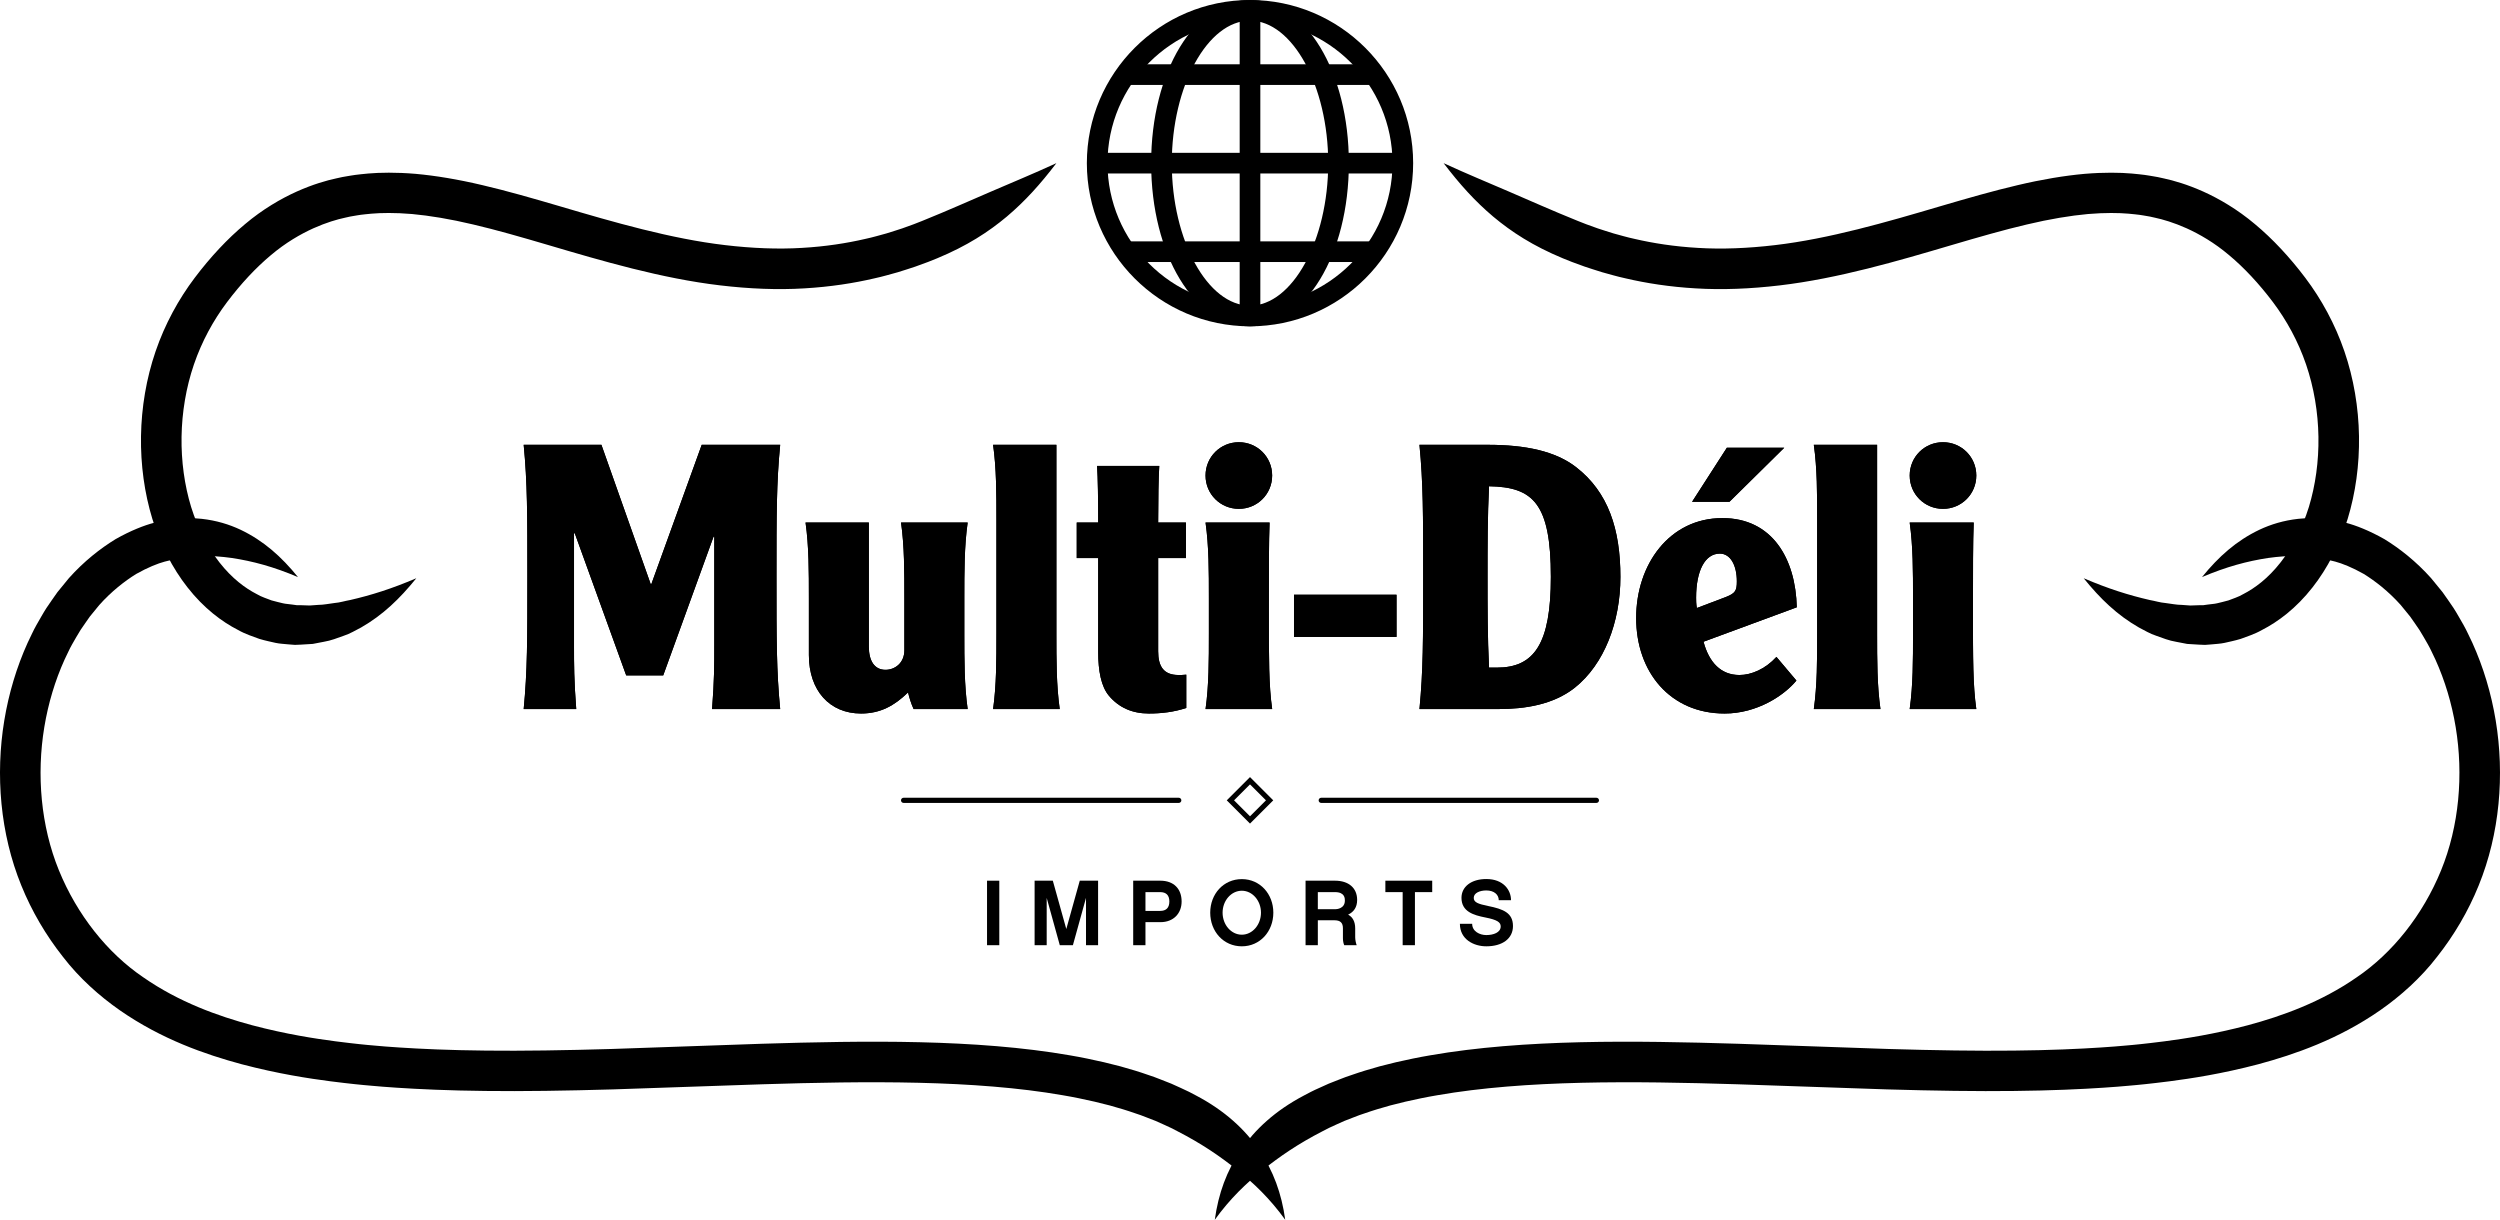
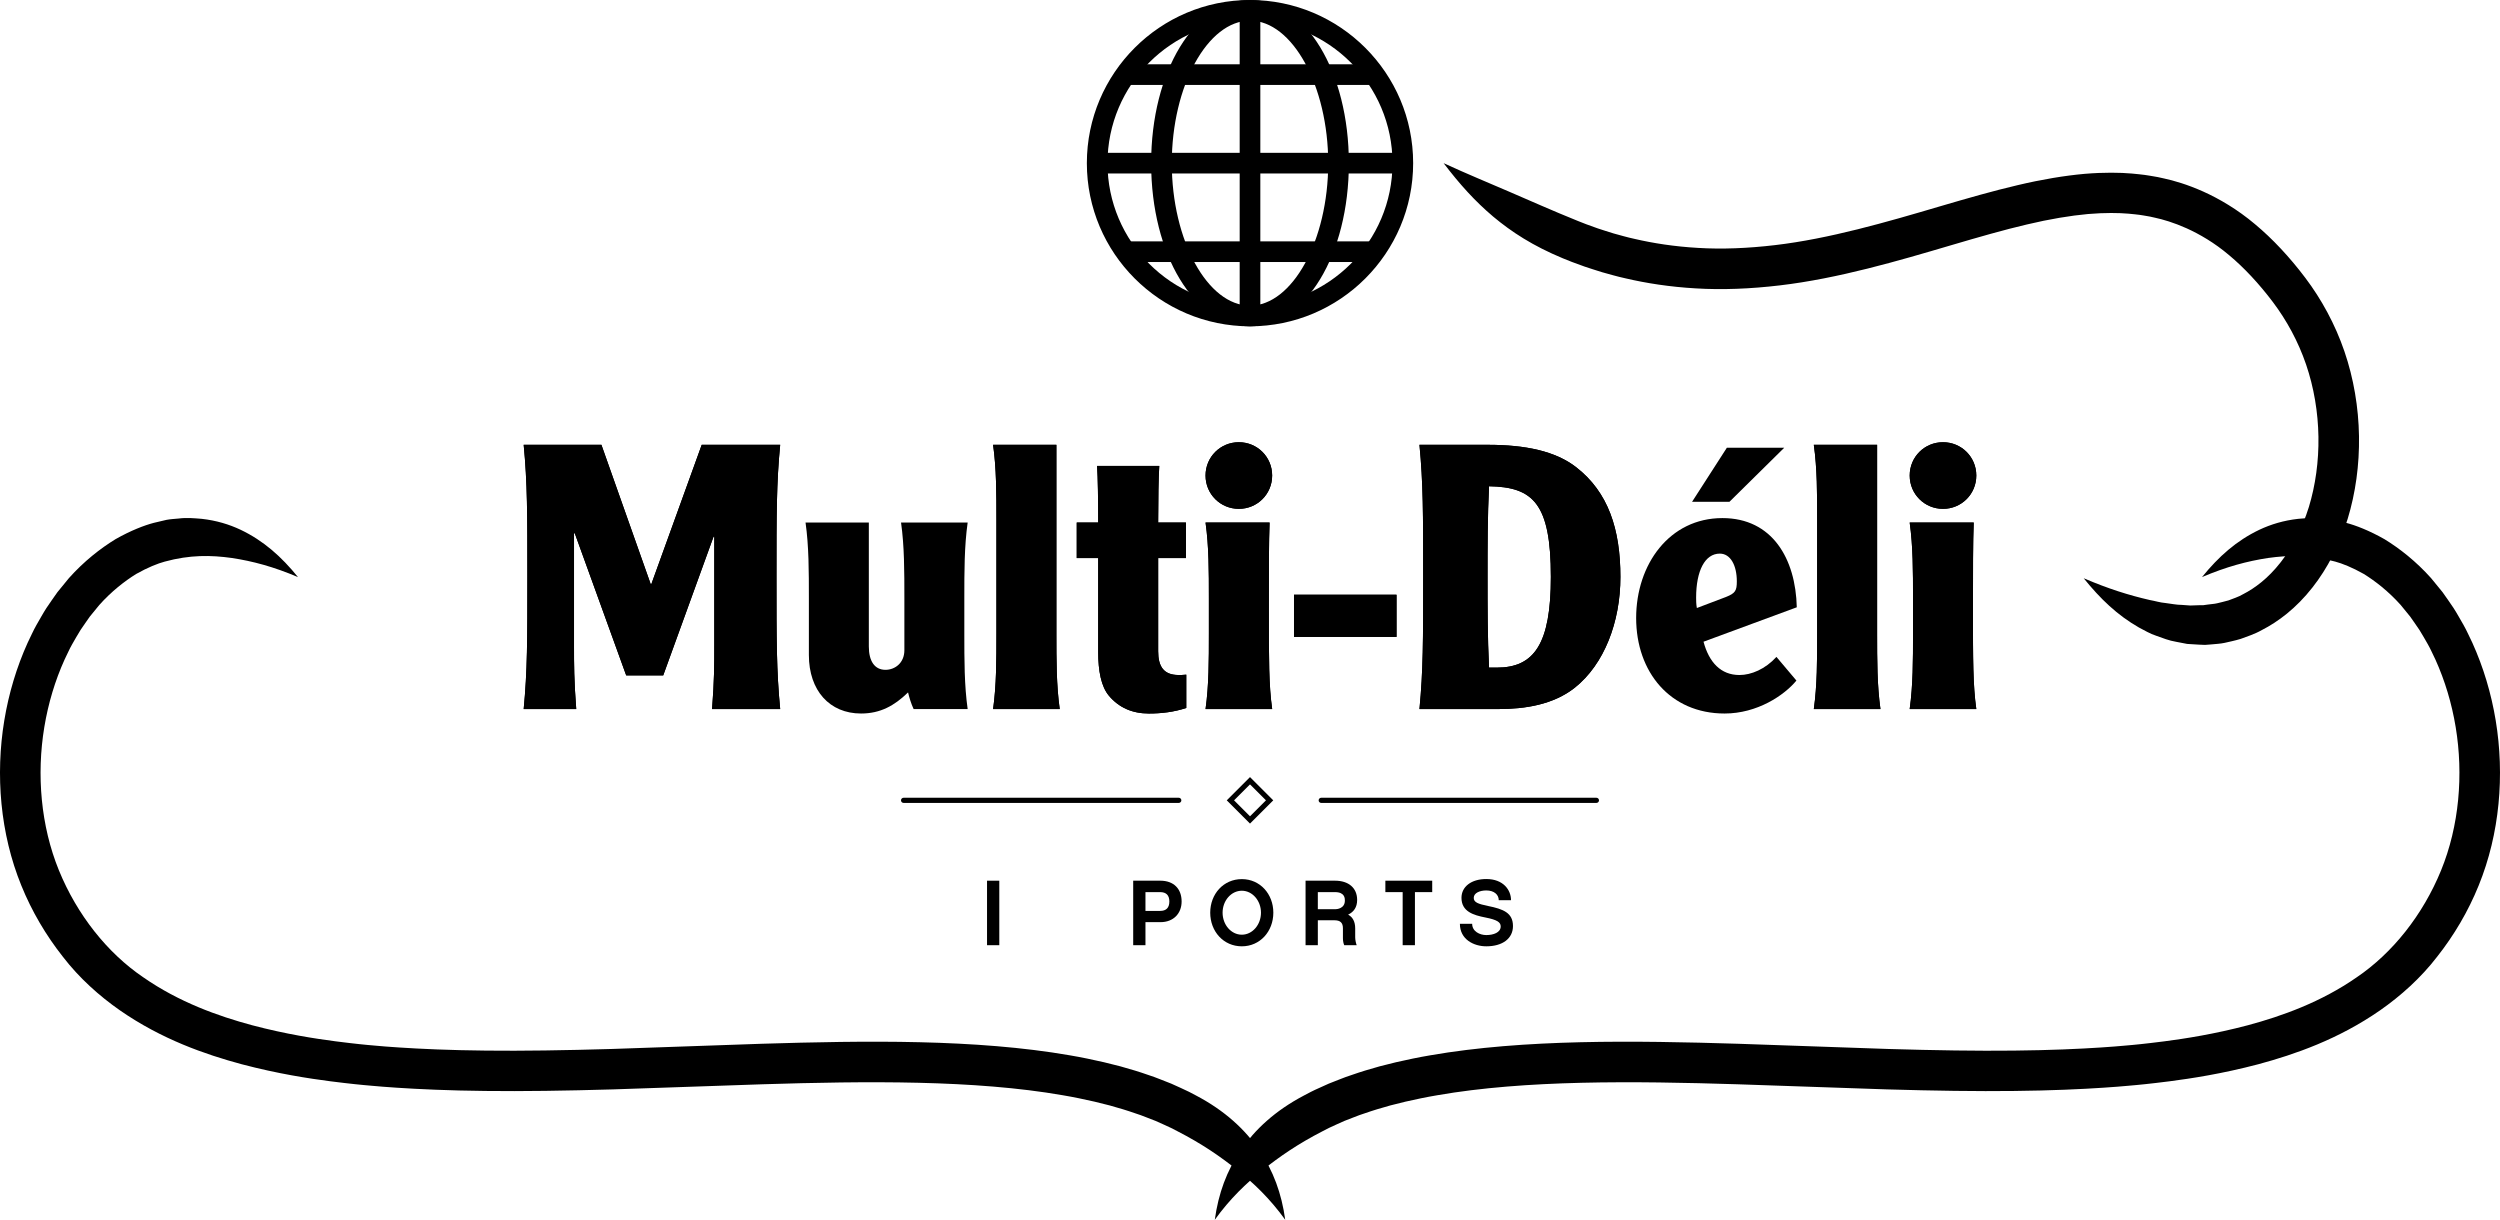
<svg xmlns="http://www.w3.org/2000/svg" version="1.1" id="Layer_1" x="0px" y="0px" width="484.284px" height="236.286px" viewBox="0 0 484.284 236.286" enable-background="new 0 0 484.284 236.286" xml:space="preserve">
  <g>
    <g>
      <path d="M116.502,86.166l9.537,26.958h0.144l9.75-26.958h15.199c-0.717,7.388-0.717,13.408-0.717,25.598    c0,12.186,0,18.209,0.717,25.593h-13.193c0.43-5.59,0.43-8.601,0.43-12.333v-21.077h-0.142l-9.753,26.887h-7.171l-9.963-27.531    h-0.145v21.722c0,3.732,0,6.743,0.43,12.333h-10.18c0.715-7.384,0.715-13.407,0.715-25.593c0-12.19,0-18.21-0.715-25.598H116.502" />
      <path d="M116.502,86.166l9.537,26.958h0.144l9.75-26.958h15.199c-0.717,7.388-0.717,13.408-0.717,25.598    c0,12.186,0,18.209,0.717,25.593h-13.193c0.43-5.59,0.43-8.601,0.43-12.333v-21.077h-0.142l-9.753,26.887h-7.171l-9.963-27.531    h-0.145v21.722c0,3.732,0,6.743,0.43,12.333h-10.18c0.715-7.384,0.715-13.407,0.715-25.593c0-12.19,0-18.21-0.715-25.598H116.502z    " />
-       <path d="M176.981,137.356c-0.501-1.073-0.859-2.294-1.077-3.227c-2.652,2.58-5.375,4.089-9.103,4.089    c-6.095,0-10.11-4.447-10.11-11.329v-11.043c0-5.162,0-10.039-0.646-14.624h12.26v24.017c0,2.869,1.149,4.517,3.226,4.517    c1.794,0,3.659-1.29,3.659-3.798v-10.112c0-5.162,0-10.039-0.645-14.624h12.904c-0.646,4.584-0.646,9.461-0.646,14.624v6.886    c0,5.163,0,10.037,0.646,14.624H176.981" />
      <path d="M176.981,137.356c-0.501-1.073-0.859-2.294-1.077-3.227c-2.652,2.58-5.375,4.089-9.103,4.089    c-6.095,0-10.11-4.447-10.11-11.329v-11.043c0-5.162,0-10.039-0.646-14.624h12.26v24.017c0,2.869,1.149,4.517,3.226,4.517    c1.794,0,3.659-1.29,3.659-3.798v-10.112c0-5.162,0-10.039-0.645-14.624h12.904c-0.646,4.584-0.646,9.461-0.646,14.624v6.886    c0,5.163,0,10.037,0.646,14.624H176.981z" />
      <path d="M204.637,86.166v36.567c0,5.163,0,10.037,0.646,14.624h-12.907c0.645-4.587,0.645-9.461,0.645-14.624v-21.942    c0-5.158,0-10.038-0.645-14.625H204.637" />
      <path d="M204.637,86.166v36.567c0,5.163,0,10.037,0.646,14.624h-12.907c0.645-4.587,0.645-9.461,0.645-14.624v-21.942    c0-5.158,0-10.038-0.645-14.625H204.637z" />
      <path d="M224.567,90.253c-0.143,2.223-0.213,6.453-0.213,10.97h5.376v6.881h-5.376v18.066c0,2.94,1.072,4.589,3.941,4.589    c0.431,0,0.859,0,1.504-0.068v6.448c-2.365,0.788-4.802,1.079-7.241,1.079c-3.226,0-5.806-1.147-7.743-3.439    c-1.505-1.796-2.08-4.807-2.08-8.465v-18.21h-4.157v-6.881h4.157c0-4.517-0.07-8.747-0.214-10.97H224.567" />
      <path d="M224.567,90.253c-0.143,2.223-0.213,6.453-0.213,10.97h5.376v6.881h-5.376v18.066c0,2.94,1.072,4.589,3.941,4.589    c0.431,0,0.859,0,1.504-0.068v6.448c-2.365,0.788-4.802,1.079-7.241,1.079c-3.226,0-5.806-1.147-7.743-3.439    c-1.505-1.796-2.08-4.807-2.08-8.465v-18.21h-4.157v-6.881h4.157c0-4.517-0.07-8.747-0.214-10.97H224.567z" />
      <path d="M239.982,85.664c3.584,0,6.454,2.867,6.454,6.452c0,3.586-2.87,6.454-6.454,6.454c-3.585,0-6.454-2.868-6.454-6.454    C233.528,88.53,236.397,85.664,239.982,85.664 M245.935,101.223c-0.144,3.727-0.144,9.176-0.144,16.92    c0,9.752,0,14.626,0.646,19.213h-12.908c0.646-4.587,0.646-9.461,0.646-14.624v-6.886c0-5.162,0-10.039-0.646-14.624H245.935z" />
      <path d="M239.982,85.664c3.584,0,6.454,2.867,6.454,6.452c0,3.586-2.87,6.454-6.454,6.454c-3.585,0-6.454-2.868-6.454-6.454    C233.528,88.53,236.397,85.664,239.982,85.664z M245.935,101.223c-0.144,3.727-0.144,9.176-0.144,16.92    c0,9.752,0,14.626,0.646,19.213h-12.908c0.646-4.587,0.646-9.461,0.646-14.624v-6.886c0-5.162,0-10.039-0.646-14.624H245.935z" />
      <rect x="250.665" y="115.206" width="19.86" height="8.172" />
      <path d="M270.525,115.206 M250.665,115.206h19.86v8.172h-19.86V115.206z" />
      <path d="M288.23,86.166c7.244,0,13.123,1.218,17.137,4.374c6.166,4.803,8.531,11.973,8.531,21.224    c0,8.745-3.154,16.918-8.818,21.436c-4.158,3.295-9.605,4.157-14.914,4.157h-15.199c0.719-7.384,0.719-13.407,0.719-25.593    c0-12.19,0-18.21-0.719-25.598H288.23 M288.447,94.195c-0.289,5.807-0.289,11.687-0.289,17.569c0,5.877,0,11.757,0.289,17.563    h1.506c7.24,0,10.467-4.588,10.467-17.563C300.42,97.495,296.979,94.339,288.447,94.195z" />
      <path d="M288.23,86.166c7.244,0,13.123,1.218,17.137,4.374c6.166,4.803,8.531,11.973,8.531,21.224    c0,8.745-3.154,16.918-8.818,21.436c-4.158,3.295-9.605,4.157-14.914,4.157h-15.199c0.719-7.384,0.719-13.407,0.719-25.593    c0-12.19,0-18.21-0.719-25.598H288.23z M288.447,94.195c-0.289,5.807-0.289,11.687-0.289,17.569c0,5.877,0,11.757,0.289,17.563    h1.506c7.24,0,10.467-4.588,10.467-17.563C300.42,97.495,296.979,94.339,288.447,94.195z" />
      <path d="M329.994,124.31c1.074,4.013,3.369,6.45,6.957,6.45c2.293,0,5.016-1.147,7.17-3.51l3.869,4.585    c-2.365,2.871-7.598,6.384-13.908,6.384c-10.539,0-17.137-8.03-17.137-18.501c0-10.394,6.455-19.357,16.705-19.357    c9.68,0,14.199,7.887,14.412,17.28L329.994,124.31 M334.512,86.738h11.113l-10.611,10.47h-7.24L334.512,86.738z M334.369,115.632    c1.791-0.716,2.078-1.218,2.078-3.012c0-3.082-1.217-5.378-3.299-5.378c-2.865,0-4.586,3.301-4.586,8.536    c0,0.498,0,1.216,0.143,2.004L334.369,115.632z" />
-       <path d="M329.994,124.31c1.074,4.013,3.369,6.45,6.957,6.45c2.293,0,5.016-1.147,7.17-3.51l3.869,4.585    c-2.365,2.871-7.598,6.384-13.908,6.384c-10.539,0-17.137-8.03-17.137-18.501c0-10.394,6.455-19.357,16.705-19.357    c9.68,0,14.199,7.887,14.412,17.28L329.994,124.31z M334.512,86.738h11.113l-10.611,10.47h-7.24L334.512,86.738z M334.369,115.632    c1.791-0.716,2.078-1.218,2.078-3.012c0-3.082-1.217-5.378-3.299-5.378c-2.865,0-4.586,3.301-4.586,8.536    c0,0.498,0,1.216,0.143,2.004L334.369,115.632z" />
      <path d="M363.623,86.166v36.567c0,5.163,0,10.037,0.646,14.624h-12.908c0.648-4.587,0.648-9.461,0.648-14.624v-21.942    c0-5.158,0-10.038-0.648-14.625H363.623" />
      <path d="M363.623,86.166v36.567c0,5.163,0,10.037,0.646,14.624h-12.908c0.648-4.587,0.648-9.461,0.648-14.624v-21.942    c0-5.158,0-10.038-0.648-14.625H363.623z" />
      <path d="M376.383,85.664c3.588,0,6.455,2.867,6.455,6.452c0,3.586-2.867,6.454-6.455,6.454c-3.584,0-6.451-2.868-6.451-6.454    C369.932,88.53,372.799,85.664,376.383,85.664 M382.336,101.223c-0.146,3.727-0.146,9.176-0.146,16.92    c0,9.752,0,14.626,0.648,19.213h-12.906c0.646-4.587,0.646-9.461,0.646-14.624v-6.886c0-5.162,0-10.039-0.646-14.624H382.336z" />
      <path d="M376.383,85.664c3.588,0,6.455,2.867,6.455,6.452c0,3.586-2.867,6.454-6.455,6.454c-3.584,0-6.451-2.868-6.451-6.454    C369.932,88.53,372.799,85.664,376.383,85.664z M382.336,101.223c-0.146,3.727-0.146,9.176-0.146,16.92    c0,9.752,0,14.626,0.648,19.213h-12.906c0.646-4.587,0.646-9.461,0.646-14.624v-6.886c0-5.162,0-10.039-0.646-14.624H382.336z" />
    </g>
    <g>
      <path d="M193.578,183.098h-2.376v-12.496h2.376V183.098z" />
-       <path d="M212.715,183.098h-2.341v-9.165l-2.539,9.165h-2.539l-2.538-9.165v9.165h-2.341v-12.496h3.528l2.611,9.363l2.61-9.363    h3.548V183.098z" />
      <path d="M224.827,178.632h-2.936v4.466h-2.376v-12.496h5.257c2.611,0,4.124,1.585,4.124,4.033    C228.896,176.958,227.293,178.632,224.827,178.632z M221.891,172.816v3.638h2.863c1.099,0,1.765-0.559,1.765-1.819    c0-1.26-0.666-1.818-1.765-1.818H221.891z" />
      <path d="M246.662,176.796c0,3.637-2.574,6.518-6.104,6.518c-3.547,0-6.122-2.881-6.122-6.518c0-3.619,2.574-6.5,6.122-6.5    C244.088,170.296,246.662,173.177,246.662,176.796z M244.268,176.796c0-2.323-1.656-4.249-3.709-4.249    c-2.07,0-3.727,1.926-3.727,4.249c0,2.341,1.657,4.268,3.727,4.268C242.611,181.063,244.268,179.137,244.268,176.796z" />
      <path d="M262.808,183.098h-2.413c-0.145-0.342-0.252-0.792-0.252-1.368v-1.909c0-1.062-0.504-1.548-1.621-1.548h-3.24v4.825    h-2.377v-12.496h5.708c2.61,0,4.285,1.387,4.285,3.728c0,1.422-0.666,2.341-1.747,2.845c0.883,0.486,1.369,1.351,1.369,2.665    v1.746C262.52,182.035,262.663,182.737,262.808,183.098z M258.666,176.13c0.306,0,1.854-0.126,1.854-1.675    c0-0.414,0-1.639-1.908-1.639h-3.331v3.313H258.666z" />
      <path d="M274.091,172.816v10.281h-2.377v-10.281h-3.349v-2.215h9.074v2.215H274.091z" />
      <path d="M292.705,174.383h-2.377c0-1.08-0.9-1.891-2.413-1.891c-1.26,0-2.431,0.486-2.431,1.44c0,0.864,0.847,1.171,2.755,1.566    c2.972,0.595,4.844,1.333,4.844,3.89c0,2.413-2.017,3.925-5.168,3.925c-2.448,0-5.113-1.351-5.113-4.357h2.377    c0,1.477,1.477,2.179,2.736,2.179c1.369,0,2.791-0.485,2.791-1.674c0-0.793-0.647-1.278-2.952-1.729s-4.646-1.135-4.646-3.817    c0-2.143,1.891-3.637,4.807-3.637C291.211,170.278,292.705,172.402,292.705,174.383z" />
    </g>
    <g>
      <path d="M242.143,63.211c-17.427,0-31.605-14.178-31.605-31.605S224.715,0,242.143,0c17.427,0,31.604,14.178,31.604,31.605    S259.569,63.211,242.143,63.211z M242.143,4c-15.222,0-27.605,12.384-27.605,27.605s12.383,27.605,27.605,27.605    c15.221,0,27.604-12.384,27.604-27.605S257.363,4,242.143,4z" />
      <path d="M242.143,63.211c-10.738,0-19.15-13.883-19.15-31.605S231.404,0,242.143,0v4c-8.212,0-15.15,12.642-15.15,27.605    s6.938,27.605,15.15,27.605V63.211z" />
      <path d="M242.143,63.211v-4c8.212,0,15.15-12.642,15.15-27.605S250.354,4,242.143,4V0c10.738,0,19.15,13.883,19.15,31.605    S252.881,63.211,242.143,63.211z" />
      <rect x="240.143" y="2" width="4" height="59.211" />
      <rect x="212.538" y="29.605" width="59.209" height="4" />
      <rect x="218.011" y="12.454" width="48.263" height="4" />
      <rect x="218.011" y="46.757" width="48.263" height="4" />
    </g>
    <g>
      <path d="M279.648,31.606c3.125,4.101,6.072,7.369,9.605,10.354c3.542,2.964,7.692,5.672,13.499,8.081    c0.975,0.429,2.29,0.908,4.204,1.599c0.959,0.337,2.089,0.673,3.396,1.093c1.327,0.355,2.83,0.823,4.597,1.201    c3.867,0.905,8.483,1.644,13.565,1.932c5.081,0.313,10.615,0.089,16.261-0.582c11.321-1.333,22.916-4.742,33.274-7.805    c5.189-1.528,10.101-2.945,14.569-3.99c4.468-1.067,8.486-1.719,11.841-2.027c3.353-0.283,6.033-0.228,7.859-0.069    c0.915,0.069,1.614,0.176,2.095,0.222c0.478,0.056,0.723,0.111,0.723,0.111c0,0,0.208,0.036,0.604,0.104    c0.397,0.063,0.983,0.162,1.723,0.349c1.493,0.318,3.62,0.929,6.12,2.05c2.491,1.129,5.363,2.781,8.229,5.206    c2.876,2.401,5.776,5.492,8.502,9.111c2.651,3.521,4.874,7.588,6.405,12.06c1.525,4.461,2.32,9.27,2.395,14.007    c0.076,4.737-0.577,9.408-1.854,13.602c-1.307,4.183-3.233,7.867-5.471,10.715c-2.467,3.161-5.05,5.03-7.201,6.137    c-1.052,0.629-2.075,0.892-2.905,1.241c-0.858,0.264-1.602,0.39-2.189,0.555c-0.601,0.145-1.215,0.151-1.796,0.248    c-0.294,0.041-0.583,0.082-0.869,0.121c-0.292,0.003-0.58,0.006-0.865,0.009c-0.573,0.019-1.132,0.038-1.68,0.056    c-0.554-0.049-1.098-0.088-1.636-0.119c-1.08,0-2.119-0.243-3.155-0.362c-1.047-0.078-2.037-0.41-3.06-0.585    c-4.043-0.93-8.041-2.182-12.795-4.218c3.229,4.002,6.492,7.133,10.696,9.543c1.078,0.549,2.136,1.213,3.369,1.606    c1.215,0.43,2.453,0.939,3.852,1.165c0.694,0.134,1.401,0.27,2.123,0.409c0.74,0.061,1.503,0.102,2.284,0.141    c0.392,0.016,0.787,0.033,1.188,0.049c0.403-0.031,0.812-0.063,1.225-0.095c0.826-0.09,1.684-0.111,2.543-0.296    c0.845-0.205,1.903-0.396,3.129-0.77c1.195-0.458,2.648-0.883,4.143-1.736c3.047-1.553,6.6-4.173,9.781-8.251    c2.891-3.68,5.235-8.233,6.799-13.246c1.532-5.022,2.289-10.5,2.2-16.045c-0.09-5.542-1.024-11.161-2.823-16.415    c-1.792-5.248-4.465-10.129-7.573-14.241c-3.03-4.017-6.349-7.572-9.763-10.414c-3.396-2.865-6.934-4.921-10.024-6.312    c-3.102-1.388-5.755-2.14-7.587-2.534c-0.915-0.225-1.63-0.347-2.115-0.424c-0.484-0.083-0.738-0.125-0.738-0.125    s-0.302-0.065-0.88-0.135c-0.577-0.059-1.43-0.187-2.524-0.271c-2.189-0.192-5.356-0.256-9.162,0.064    c-3.798,0.342-8.225,1.068-12.949,2.191c-4.734,1.104-9.785,2.56-14.989,4.087c-10.396,3.072-21.52,6.302-32.009,7.527    c-5.233,0.619-10.282,0.823-14.881,0.539c-4.601-0.259-8.751-0.92-12.236-1.729c-1.593-0.335-2.947-0.76-4.146-1.074    c-1.181-0.379-2.201-0.677-3.07-0.979c-1.733-0.622-2.929-1.043-3.817-1.427c-5.289-2.132-9.391-3.997-13.408-5.712    C288.267,35.362,284.338,33.768,279.648,31.606z" />
      <path d="M235.321,236.286c3.034-4.19,6.044-7.016,9.268-9.63c3.262-2.579,6.74-5.025,11.687-7.563    c0.666-0.348,1.495-0.789,2.521-1.224c0.507-0.227,1.051-0.471,1.629-0.73c0.596-0.231,1.226-0.476,1.888-0.733    c0.655-0.27,1.362-0.517,2.106-0.758c0.745-0.24,1.501-0.528,2.315-0.758c0.847-0.245,1.707-0.495,2.581-0.748    c0.959-0.24,1.932-0.482,2.919-0.729c1.989-0.452,4.046-0.888,6.178-1.246c17.075-2.982,38.068-2.75,58.103-2.128    c10.065,0.344,19.902,0.681,28.996,0.993c9.126,0.265,17.535,0.395,24.701,0.304c7.164-0.075,13.078-0.353,17.197-0.629    c2.06-0.138,3.67-0.261,4.767-0.369c1.096-0.098,1.677-0.15,1.677-0.15s2.323-0.201,6.445-0.728    c4.119-0.539,10.054-1.426,17.179-3.304c7.08-1.911,15.505-4.834,23.568-10.433c3.988-2.782,7.913-6.285,11.083-10.42    c3.236-4.101,5.998-8.757,8.029-13.78c4.097-10.063,5.031-21.424,3.298-31.941c-0.867-5.27-2.396-10.358-4.523-15.056    c-0.574-1.157-1.073-2.337-1.706-3.447c-0.647-1.102-1.243-2.219-1.927-3.277c-0.718-1.04-1.406-2.084-2.14-3.085    c-0.75-0.917-1.492-1.826-2.226-2.724c-2.906-3.254-6.11-5.76-9.021-7.541c-2.98-1.694-5.615-2.694-7.42-3.166    c-0.841-0.199-1.659-0.392-2.456-0.581c-0.804-0.153-1.61-0.182-2.385-0.261c-1.553-0.202-3.035-0.05-4.447,0.062    c-2.814,0.31-5.311,1.071-7.532,2.117c-4.439,2.119-7.877,5.18-11.114,9.168c4.765-2.023,8.784-3.09,12.811-3.702    c4.031-0.563,8.106-0.638,12.998,0.701c1.326,0.355,3.271,1.117,5.547,2.402c2.226,1.388,4.756,3.345,7.14,6.008    c0.605,0.743,1.219,1.494,1.837,2.252c0.609,0.838,1.185,1.72,1.792,2.587c0.577,0.892,1.079,1.851,1.633,2.782    c0.543,0.941,0.964,1.966,1.462,2.954c1.829,4.042,3.167,8.48,3.924,13.084c1.518,9.199,0.691,19.109-2.83,27.741    c-3.521,8.615-9.376,15.992-16.312,20.697c-6.925,4.83-14.541,7.537-21.104,9.304c-6.602,1.746-12.24,2.602-16.171,3.117    c-3.936,0.506-6.175,0.703-6.175,0.702c0,0-0.56,0.05-1.615,0.143c-1.054,0.104-2.609,0.221-4.604,0.353    c-3.987,0.265-9.737,0.531-16.763,0.6c-7.024,0.084-15.323-0.049-24.384-0.318c-9.09-0.315-18.923-0.657-28.983-1.006    c-20.165-0.62-41.519-0.924-59.694,2.234c-2.268,0.382-4.479,0.85-6.629,1.341c-1.071,0.269-2.129,0.534-3.171,0.794    c-0.959,0.279-1.903,0.553-2.833,0.823c-0.892,0.254-1.741,0.575-2.565,0.844c-0.823,0.27-1.61,0.548-2.352,0.854    c-0.744,0.293-1.452,0.572-2.121,0.835c-0.659,0.298-1.279,0.578-1.856,0.839c-1.161,0.503-2.123,1.019-2.892,1.43    c-5.699,2.99-9.57,6.661-12.303,10.628C237.629,226.811,236.025,231.185,235.321,236.286z" />
-       <path d="M204.636,31.605c-4.69,2.162-8.618,3.756-12.626,5.493c-4.018,1.716-8.119,3.581-13.408,5.713    c-0.889,0.383-2.084,0.805-3.817,1.427c-0.869,0.303-1.89,0.6-3.071,0.979c-1.198,0.314-2.553,0.739-4.145,1.074    c-3.485,0.81-7.636,1.47-12.237,1.73c-4.599,0.283-9.647,0.08-14.88-0.54c-10.49-1.225-21.613-4.455-32.009-7.527    c-5.204-1.527-10.255-2.983-14.99-4.087c-4.725-1.123-9.15-1.85-12.948-2.191c-3.807-0.32-6.973-0.256-9.163-0.064    c-1.095,0.084-1.947,0.212-2.525,0.271c-0.577,0.07-0.88,0.135-0.88,0.135s-0.254,0.043-0.738,0.125    c-0.485,0.077-1.2,0.199-2.114,0.424c-1.833,0.394-4.486,1.146-7.588,2.534c-3.091,1.39-6.628,3.447-10.024,6.312    c-3.415,2.842-6.732,6.397-9.762,10.414c-3.109,4.112-5.782,8.993-7.574,14.241c-1.799,5.254-2.733,10.872-2.823,16.415    c-0.089,5.544,0.668,11.022,2.2,16.044c1.563,5.013,3.908,9.566,6.799,13.246c3.181,4.078,6.734,6.699,9.781,8.251    c1.494,0.854,2.946,1.278,4.142,1.736c1.225,0.374,2.284,0.564,3.129,0.77c0.86,0.185,1.717,0.206,2.542,0.297    c0.414,0.032,0.822,0.064,1.225,0.095c0.401-0.017,0.797-0.033,1.188-0.049c0.782-0.039,1.544-0.08,2.284-0.141    c0.723-0.139,1.43-0.275,2.124-0.409c1.399-0.226,2.637-0.734,3.852-1.164c1.234-0.394,2.291-1.058,3.37-1.606    c4.205-2.41,7.466-5.541,10.696-9.543c-4.753,2.035-8.752,3.288-12.795,4.218c-1.022,0.175-2.013,0.507-3.06,0.585    c-1.037,0.119-2.075,0.362-3.156,0.362c-0.538,0.031-1.082,0.07-1.635,0.119c-0.548-0.018-1.107-0.037-1.68-0.056    c-0.285-0.002-0.573-0.005-0.865-0.008c-0.286-0.04-0.576-0.081-0.869-0.121c-0.582-0.097-1.195-0.103-1.796-0.248    c-0.588-0.165-1.331-0.291-2.189-0.555c-0.83-0.349-1.853-0.611-2.905-1.241c-2.151-1.107-4.734-2.977-7.202-6.137    c-2.236-2.849-4.163-6.532-5.47-10.715c-1.278-4.194-1.931-8.865-1.855-13.602c0.075-4.737,0.87-9.545,2.395-14.007    c1.531-4.472,3.754-8.539,6.405-12.06c2.726-3.619,5.625-6.709,8.502-9.111c2.866-2.425,5.738-4.077,8.229-5.206    c2.5-1.121,4.627-1.732,6.12-2.05c0.739-0.187,1.325-0.286,1.723-0.349c0.396-0.068,0.604-0.104,0.604-0.104    c0,0,0.245-0.056,0.723-0.111c0.48-0.045,1.18-0.153,2.095-0.222c1.826-0.159,4.506-0.214,7.858,0.069    c3.355,0.308,7.374,0.96,11.842,2.027c4.469,1.045,9.379,2.462,14.569,3.99c10.358,3.063,21.952,6.473,33.274,7.805    c5.646,0.671,11.179,0.896,16.261,0.582c5.083-0.288,9.698-1.026,13.565-1.931c1.767-0.378,3.27-0.846,4.597-1.201    c1.308-0.42,2.437-0.756,3.397-1.093c1.914-0.691,3.229-1.17,4.203-1.599c5.807-2.409,9.957-5.117,13.499-8.081    C198.563,38.975,201.511,35.706,204.636,31.605z" />
      <path d="M248.965,236.286c-0.704-5.102-2.308-9.476-5.024-13.472c-2.733-3.967-6.604-7.639-12.304-10.628    c-0.769-0.411-1.73-0.926-2.892-1.43c-0.577-0.261-1.197-0.542-1.856-0.839c-0.668-0.263-1.376-0.542-2.121-0.835    c-0.742-0.305-1.528-0.583-2.352-0.854c-0.824-0.269-1.674-0.59-2.565-0.844c-0.929-0.27-1.874-0.544-2.833-0.823    c-1.042-0.261-2.099-0.526-3.171-0.794c-2.149-0.491-4.361-0.959-6.628-1.341c-18.175-3.158-39.53-2.854-59.694-2.234    c-10.061,0.35-19.894,0.691-28.983,1.006c-9.061,0.269-17.36,0.402-24.384,0.318c-7.026-0.068-12.776-0.335-16.763-0.6    c-1.994-0.131-3.55-0.249-4.604-0.353c-1.056-0.093-1.615-0.143-1.615-0.143c0,0-2.239-0.196-6.175-0.702    c-3.931-0.515-9.569-1.371-16.171-3.117c-6.564-1.766-14.179-4.474-21.104-9.303c-6.936-4.706-12.792-12.082-16.313-20.697    c-3.521-8.632-4.348-18.542-2.831-27.741c0.757-4.604,2.095-9.042,3.924-13.085c0.498-0.988,0.919-2.013,1.461-2.953    c0.555-0.932,1.057-1.891,1.633-2.782c0.608-0.867,1.184-1.75,1.792-2.588c0.619-0.758,1.231-1.509,1.837-2.251    c2.383-2.663,4.914-4.62,7.139-6.008c2.277-1.285,4.221-2.047,5.547-2.402c4.892-1.338,8.967-1.262,12.998-0.7    c4.026,0.612,8.046,1.678,12.811,3.702c-3.237-3.988-6.675-7.049-11.114-9.168c-2.222-1.047-4.718-1.808-7.532-2.118    c-1.412-0.112-2.895-0.264-4.447-0.062c-0.774,0.079-1.581,0.107-2.384,0.261c-0.798,0.188-1.616,0.381-2.456,0.58    c-1.805,0.472-4.44,1.472-7.42,3.166c-2.911,1.78-6.114,4.287-9.021,7.541c-0.734,0.898-1.476,1.807-2.226,2.725    c-0.733,1.001-1.422,2.046-2.14,3.085c-0.684,1.058-1.279,2.176-1.926,3.278c-0.633,1.109-1.132,2.29-1.707,3.447    c-2.126,4.698-3.656,9.786-4.522,15.056c-1.733,10.518-0.799,21.878,3.298,31.941c2.032,5.023,4.793,9.679,8.03,13.78    c3.169,4.135,7.095,7.639,11.083,10.42c8.063,5.598,16.489,8.521,23.568,10.432c7.125,1.878,13.06,2.765,17.179,3.304    c4.123,0.527,6.446,0.728,6.446,0.728c0,0,0.581,0.052,1.677,0.15c1.096,0.108,2.707,0.231,4.766,0.369    c4.119,0.277,10.034,0.555,17.198,0.629c7.166,0.091,15.575-0.039,24.701-0.304c9.094-0.312,18.931-0.648,28.997-0.993    c20.034-0.623,41.027-0.854,58.102,2.128c2.132,0.358,4.188,0.794,6.178,1.247c0.987,0.246,1.96,0.489,2.919,0.729    c0.874,0.253,1.734,0.503,2.581,0.749c0.815,0.229,1.571,0.518,2.315,0.758c0.745,0.241,1.451,0.488,2.107,0.758    c0.662,0.257,1.292,0.502,1.887,0.733c0.578,0.259,1.122,0.503,1.629,0.73c1.027,0.435,1.856,0.876,2.522,1.224    c4.946,2.538,8.425,4.985,11.687,7.563C242.921,229.27,245.932,232.096,248.965,236.286z" />
    </g>
    <g>
      <path d="M228.345,155.537h-53.31c-0.276,0-0.5-0.224-0.5-0.5s0.224-0.5,0.5-0.5h53.31c0.276,0,0.5,0.224,0.5,0.5    S228.622,155.537,228.345,155.537z" />
      <path d="M309.249,155.537h-53.311c-0.276,0-0.5-0.224-0.5-0.5s0.224-0.5,0.5-0.5h53.311c0.276,0,0.5,0.224,0.5,0.5    S309.525,155.537,309.249,155.537z" />
      <path d="M242.143,159.541l-4.504-4.504l4.504-4.504l4.504,4.504L242.143,159.541z M239.053,155.037l3.09,3.09l3.09-3.09    l-3.09-3.09L239.053,155.037z" />
    </g>
  </g>
</svg>